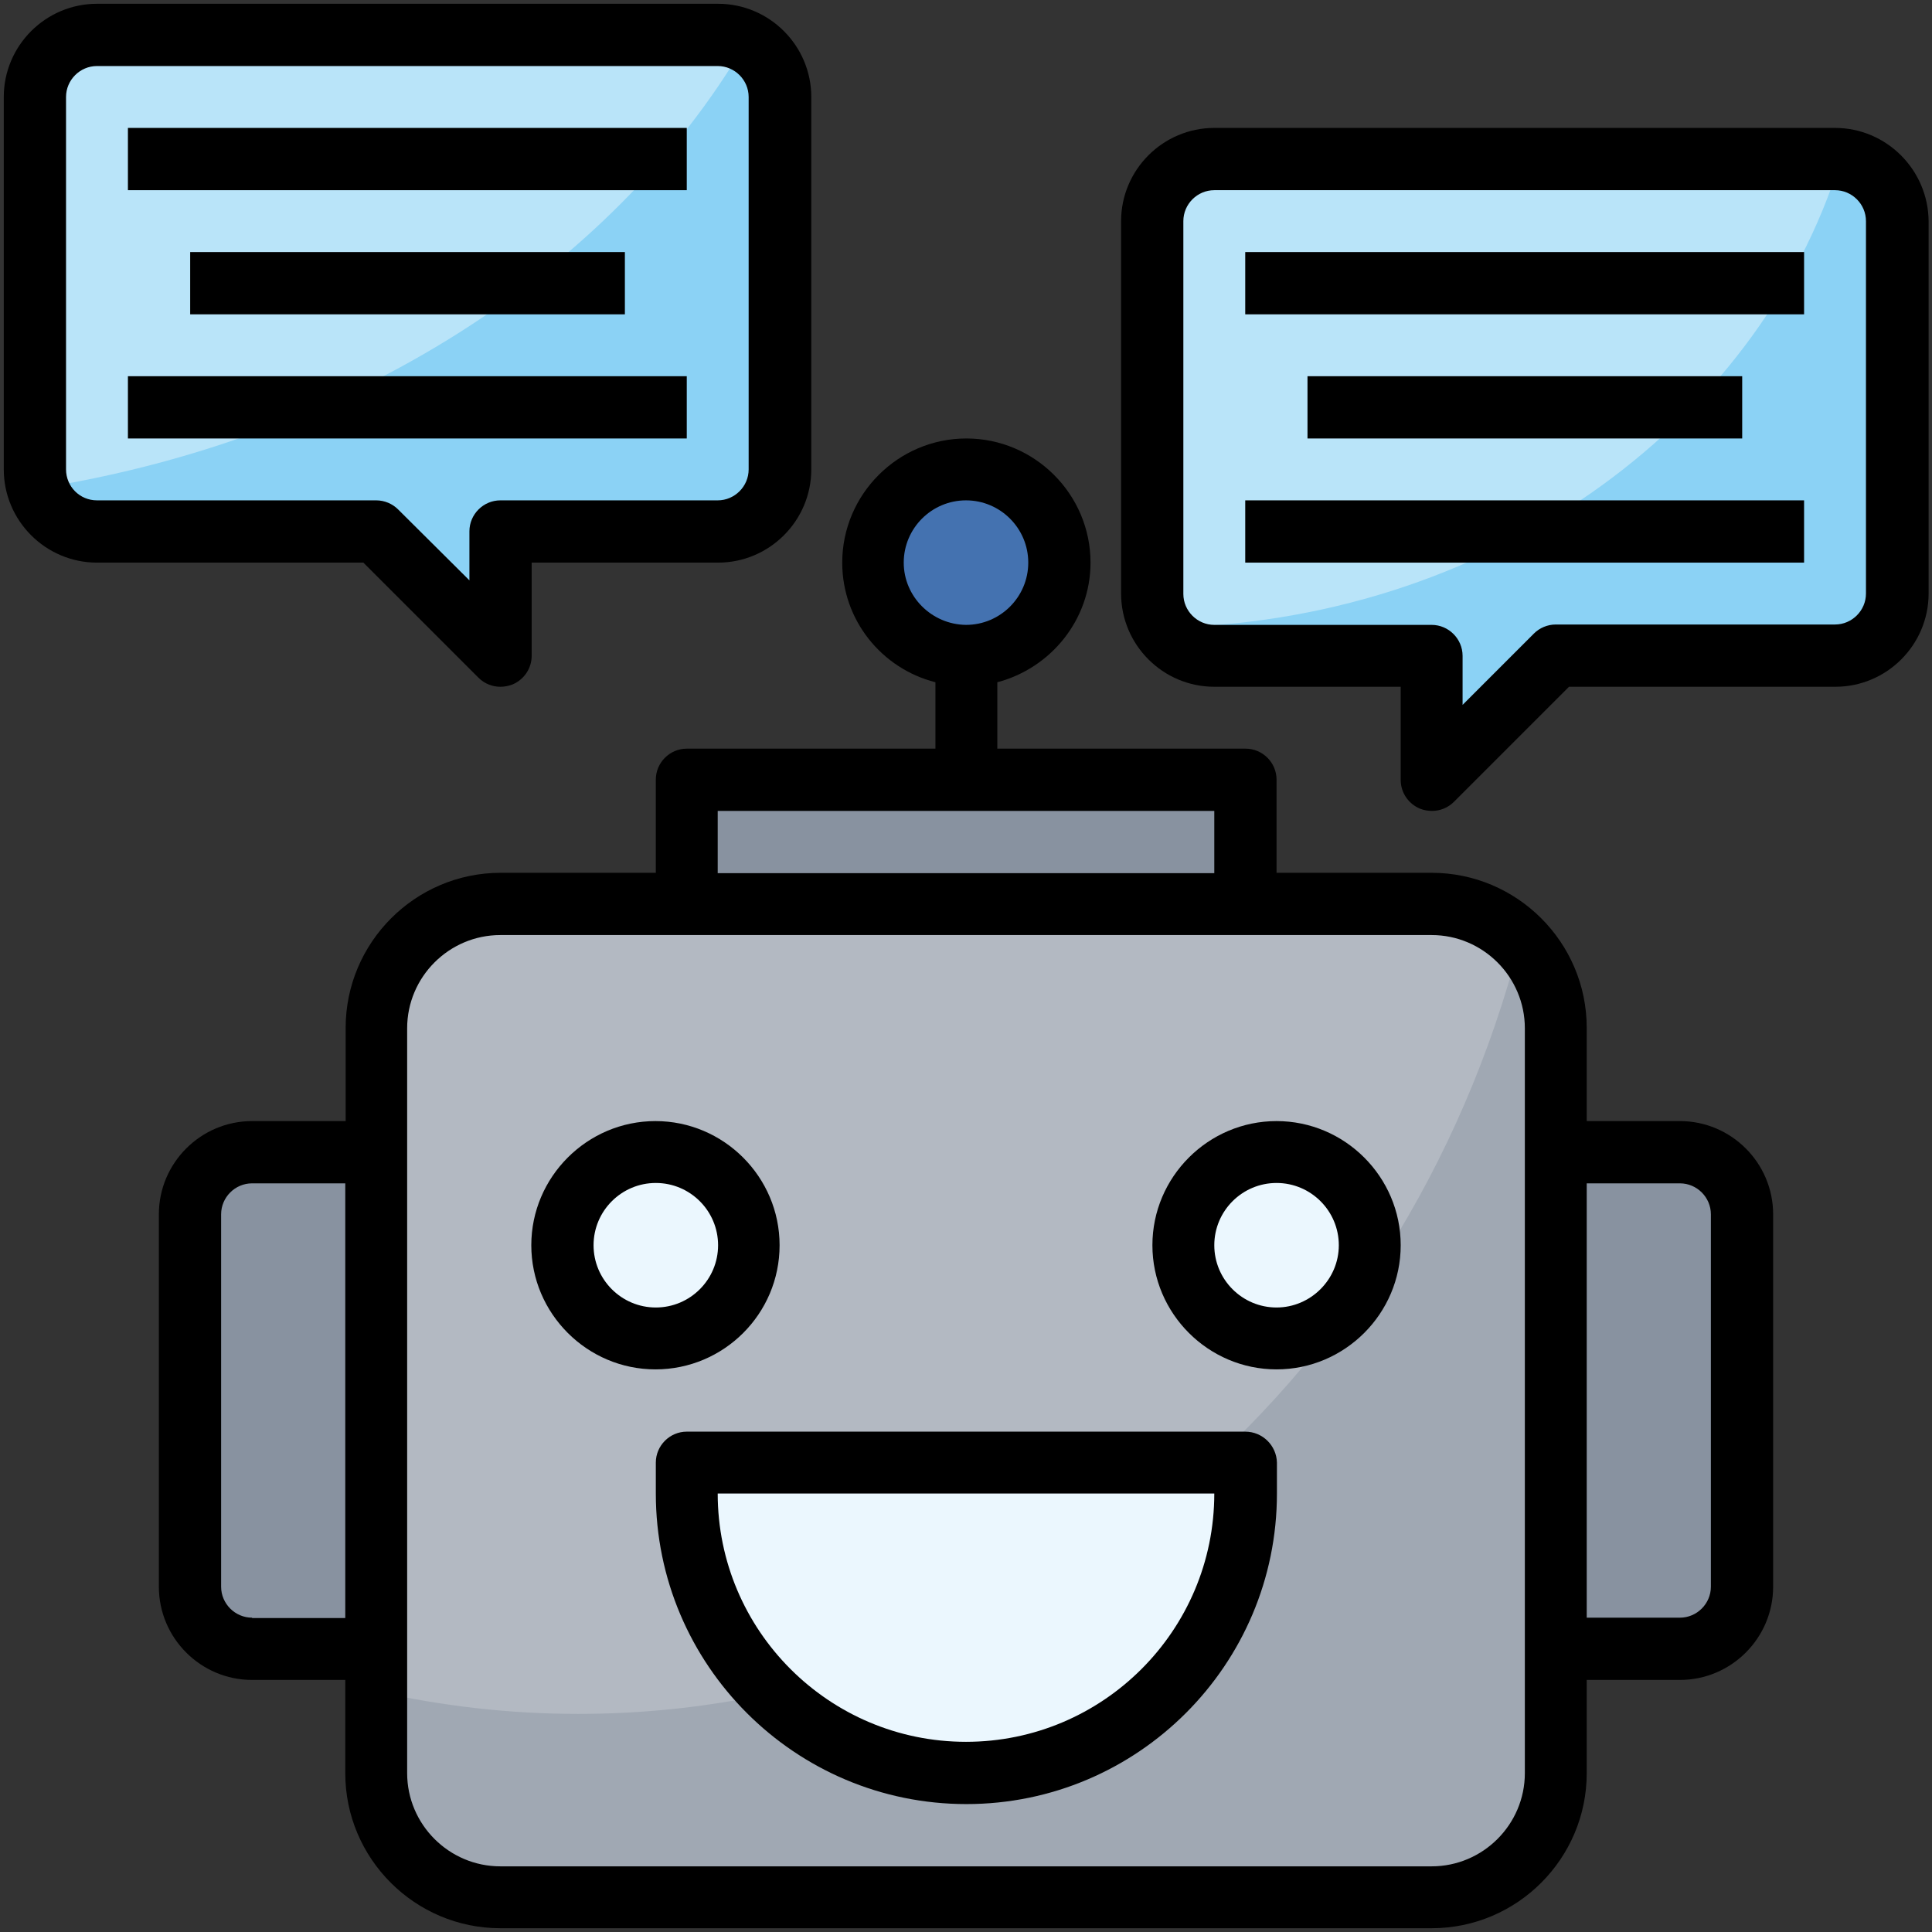
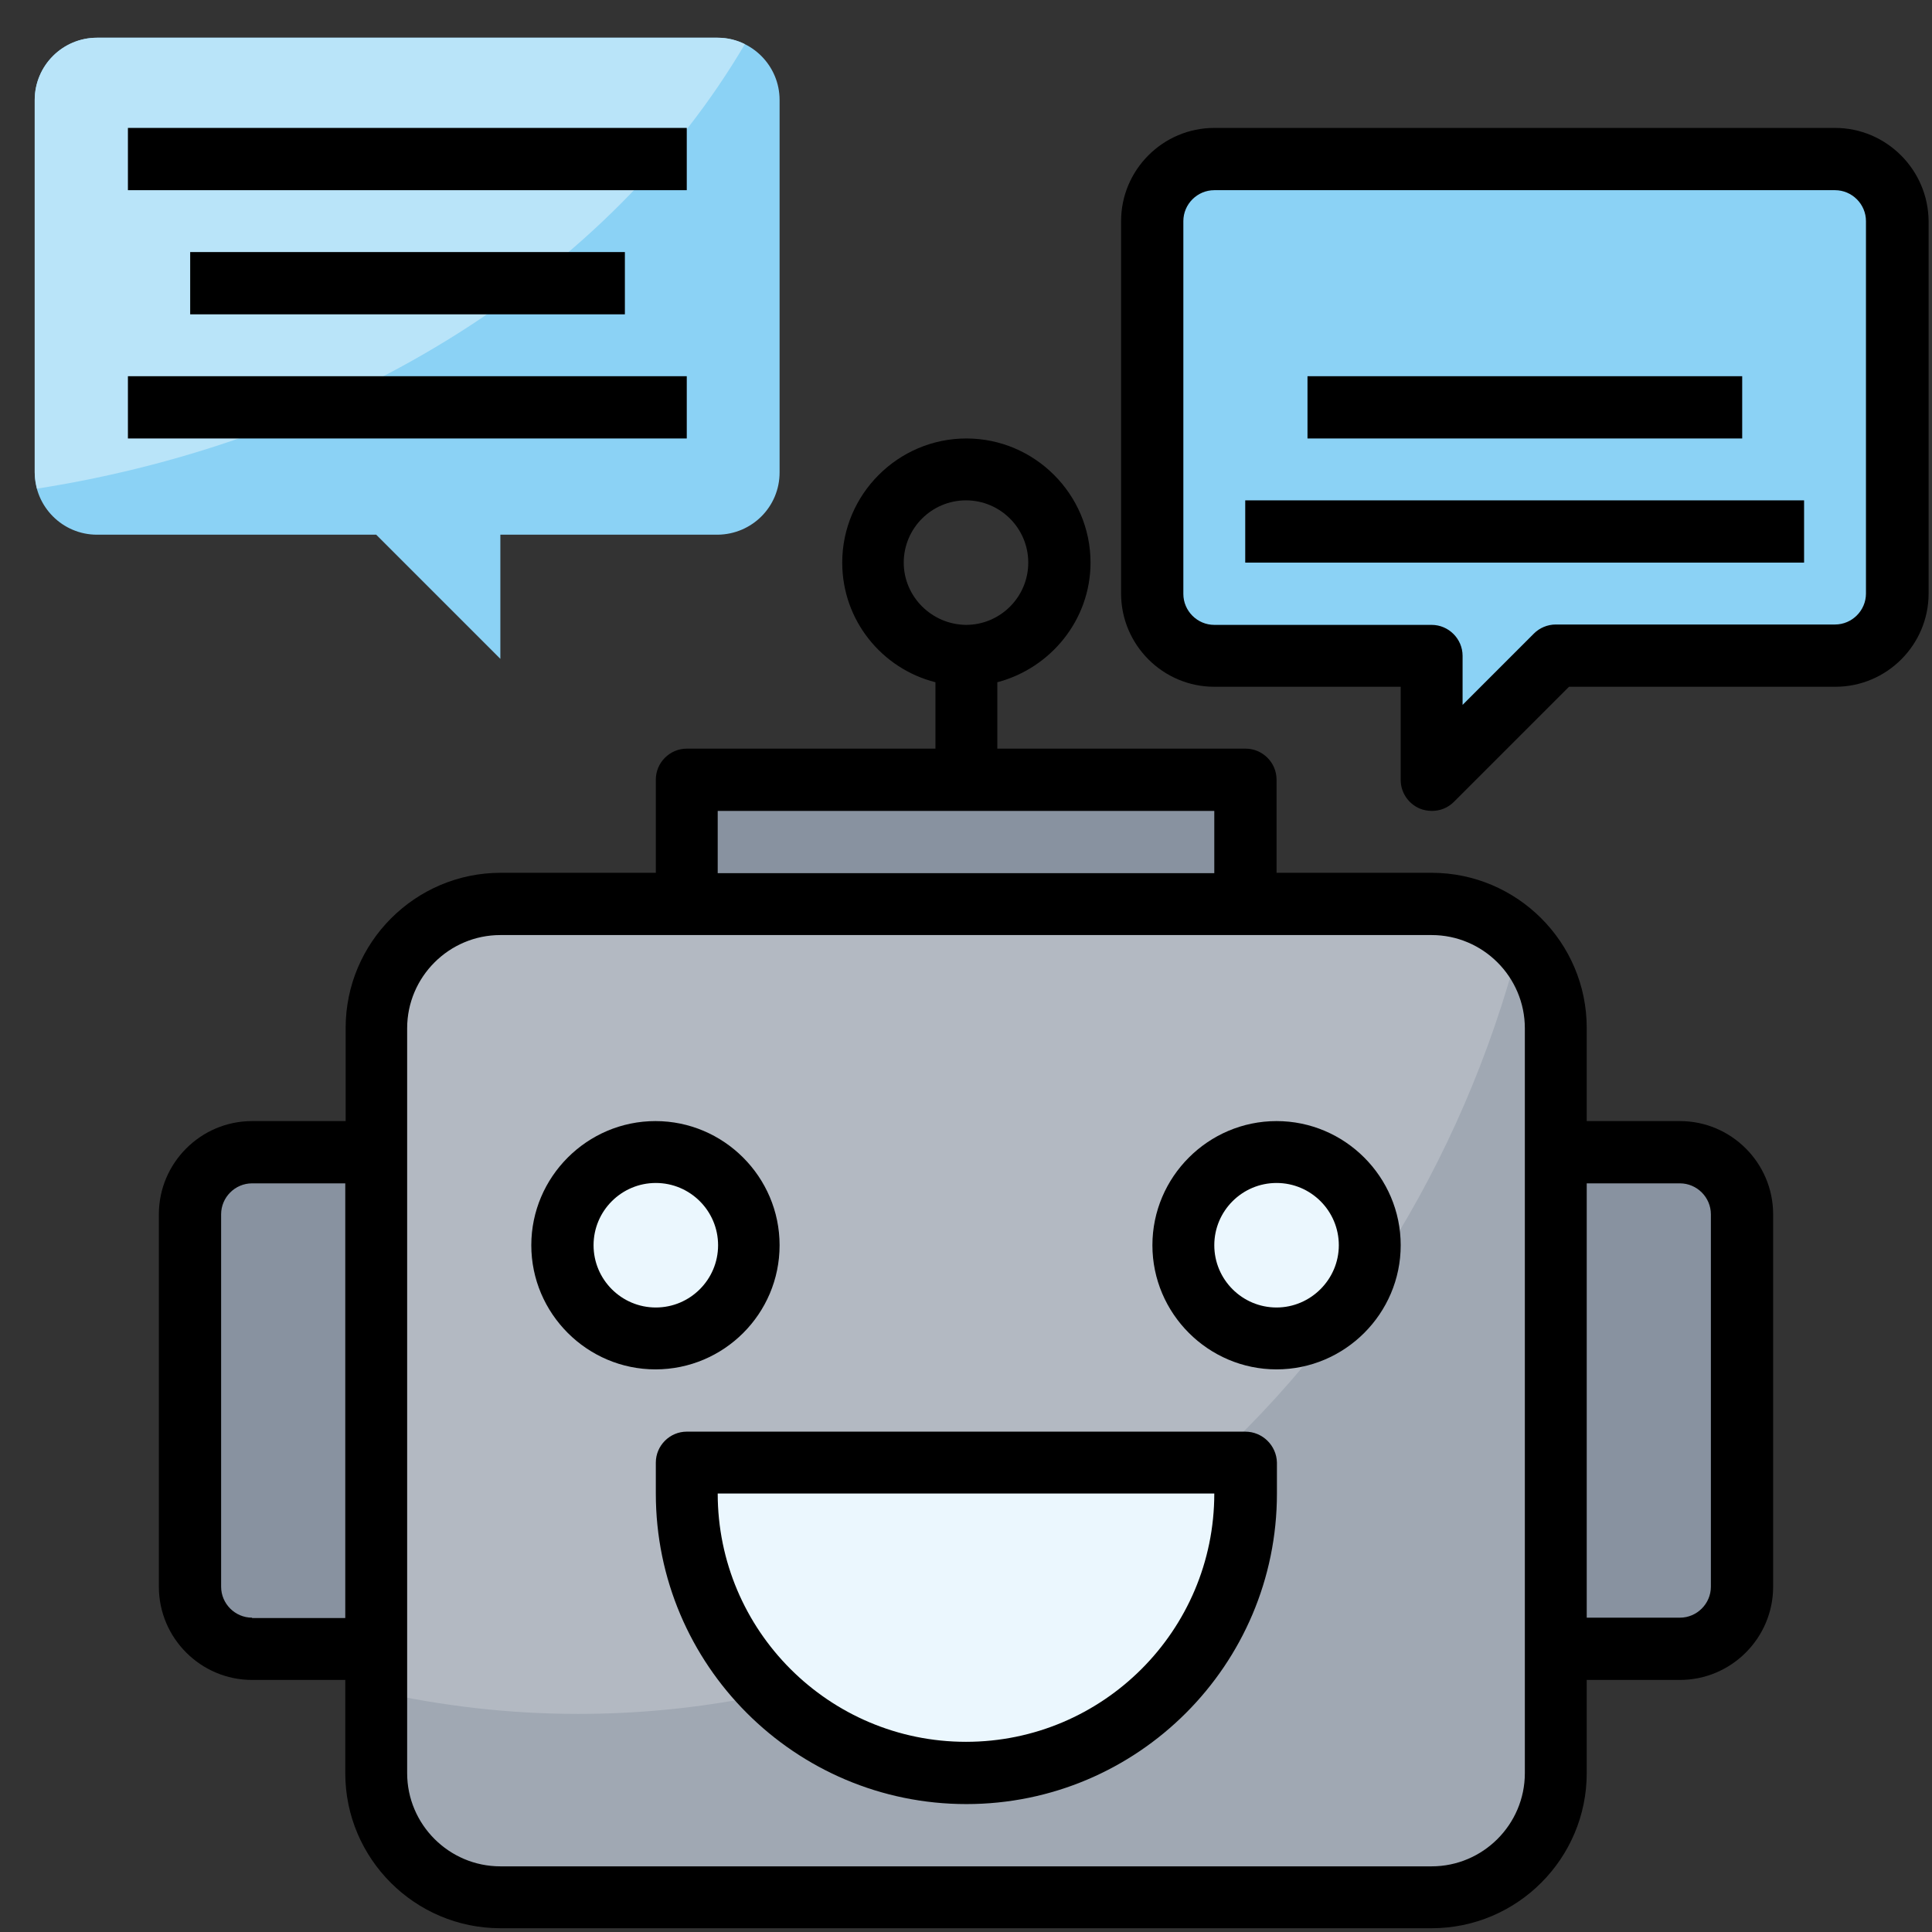
<svg xmlns="http://www.w3.org/2000/svg" version="1.1" id="Layer_1" x="0px" y="0px" viewBox="0 0 512 512" style="enable-background:new 0 0 512 512;" xml:space="preserve">
  <rect x="0" y="0" width="512" height="512" fill="#333333" stroke="none" />
  <style type="text/css">
	.st0{fill:#A0A8B3;}
	.st1{fill:#B3B9C2;}
	.st2{fill:#8892A0;}
	.st3{fill:#8BD2F5;}
	.st4{fill:#B9E4F9;}
	.st5{fill:#EBF7FE;}
	.st6{fill:#4472B0;}
</style>
  <g>
    <path class="st0" d="M379.4,503.6H132.6c-18.2,0-32.9-14.7-32.9-32.9V273.2c0-18.2,14.7-32.9,32.9-32.9h246.8   c18.2,0,32.9,14.7,32.9,32.9v197.4C412.3,488.8,397.6,503.6,379.4,503.6z" />
    <path class="st1" d="M379.4,240.3H132.6c-18.2,0-32.9,14.7-32.9,32.9v175c17.3,3.9,35.1,6,53.5,6c118.9,0,219-86.4,249.5-204.2   C396.7,244,388.5,240.3,379.4,240.3z" />
    <path class="st2" d="M99.7,306.1H66.8c-9.1,0-16.5,7.4-16.5,16.5v98.7c0,9.1,7.4,16.5,16.5,16.5h32.9V306.1z" />
    <path class="st3" d="M206.6,125.2V26.5c0-9.1-7.4-16.5-16.5-16.5H25.7c-9.1,0-16.5,7.4-16.5,16.5v98.7c0,9.1,7.4,16.5,16.5,16.5h74   l32.9,32.9v-32.9h57.6C199.3,141.6,206.6,134.3,206.6,125.2z" />
    <path class="st4" d="M197.4,11.7c-2.2-1.1-4.6-1.7-7.2-1.7H25.7c-9.1,0-16.5,7.4-16.5,16.5v98.7c0,1.5,0.3,2.9,0.6,4.3   C92.8,116.5,162,71.9,197.4,11.7L197.4,11.7z" />
    <path class="st3" d="M305.4,158.1V59.4c0-9.1,7.4-16.5,16.5-16.5h164.5c9.1,0,16.5,7.4,16.5,16.5v98.7c0,9.1-7.4,16.5-16.5,16.5   h-74l-32.9,32.9v-32.9h-57.6C312.7,174.5,305.4,167.2,305.4,158.1z" />
-     <path class="st4" d="M487.6,43c-0.4,0-0.8-0.1-1.2-0.1H321.8c-9.1,0-16.5,7.4-16.5,16.5v98.7c0,3,0.9,5.8,2.3,8.2   C393.5,165.4,465.5,113.5,487.6,43z" />
    <path class="st2" d="M412.3,306.1h32.9c9.1,0,16.5,7.4,16.5,16.5v98.7c0,9.1-7.4,16.5-16.5,16.5h-32.9V306.1z" />
    <g>
      <path class="st5" d="M182,388.4H330v8.2c0,40.9-33.1,74-74,74s-74-33.1-74-74V388.4z" />
      <circle class="st5" cx="173.7" cy="330.8" r="24.7" />
      <circle class="st5" cx="338.3" cy="330.8" r="24.7" />
    </g>
    <path class="st2" d="M182,207.4H330v32.9H182V207.4z" />
-     <circle class="st6" cx="256" cy="149.8" r="24.7" />
    <g>
      <path d="M445.2,297.1h-24.7v-24.7c0-22.7-18.5-41.1-41.1-41.1h-41.1v-24.7c0-4.5-3.7-8.2-8.2-8.2h-65.8v-17.6    c14.1-3.7,24.7-16.5,24.7-31.7c0-18.1-14.8-32.9-32.9-32.9s-32.9,14.8-32.9,32.9c0,15.3,10.5,28.1,24.7,31.7v17.6H182    c-4.5,0-8.2,3.7-8.2,8.2v24.7h-41.1c-22.7,0-41.1,18.5-41.1,41.1v24.7H66.8c-13.6,0-24.7,11.1-24.7,24.7v98.7    c0,13.6,11.1,24.7,24.7,24.7h24.7v24.7c0,22.7,18.5,41.1,41.1,41.1h246.8c22.7,0,41.1-18.5,41.1-41.1v-24.7h24.7    c13.6,0,24.7-11.1,24.7-24.7v-98.7C469.9,308.2,458.8,297.1,445.2,297.1z M239.5,149.1c0-9.1,7.4-16.5,16.5-16.5    c9.1,0,16.5,7.4,16.5,16.5s-7.4,16.5-16.5,16.5C246.9,165.5,239.5,158.1,239.5,149.1z M66.8,428.7c-4.5,0-8.2-3.7-8.2-8.2v-98.7    c0-4.5,3.7-8.2,8.2-8.2h24.7v115.2H66.8z M190.2,214.9h131.6v16.5H190.2V214.9z M404.1,469.9c0,13.6-11.1,24.7-24.7,24.7H132.6    c-13.6,0-24.7-11.1-24.7-24.7V272.5c0-13.6,11.1-24.7,24.7-24.7h246.8c13.6,0,24.7,11.1,24.7,24.7V469.9z M453.4,420.5    c0,4.5-3.7,8.2-8.2,8.2h-24.7V313.6h24.7c4.5,0,8.2,3.7,8.2,8.2V420.5z" />
      <path d="M330,379.4H182c-4.5,0-8.2,3.7-8.2,8.2v8.2c0,45.4,36.9,82.3,82.3,82.3s82.3-36.9,82.3-82.3v-8.2    C338.3,383.1,334.6,379.4,330,379.4z M256,461.6c-36.3,0-65.8-29.5-65.8-65.8h131.6C321.8,432.1,292.3,461.6,256,461.6z" />
      <path d="M206.6,330c0-18.1-14.8-32.9-32.9-32.9s-32.9,14.8-32.9,32.9s14.8,32.9,32.9,32.9S206.6,348.2,206.6,330z M157.3,330    c0-9.1,7.4-16.5,16.5-16.5c9.1,0,16.5,7.4,16.5,16.5s-7.4,16.5-16.5,16.5C164.7,346.5,157.3,339.1,157.3,330z" />
      <path d="M338.3,297.1c-18.1,0-32.9,14.8-32.9,32.9s14.8,32.9,32.9,32.9c18.1,0,32.9-14.8,32.9-32.9S356.4,297.1,338.3,297.1z     M338.3,346.5c-9.1,0-16.5-7.4-16.5-16.5s7.4-16.5,16.5-16.5c9.1,0,16.5,7.4,16.5,16.5S347.3,346.5,338.3,346.5z" />
-       <path d="M126.8,179.6c1.6,1.6,3.7,2.4,5.8,2.4c1.1,0,2.1-0.2,3.2-0.6c3.1-1.3,5.1-4.3,5.1-7.6v-24.7h49.4    c13.6,0,24.7-11.1,24.7-24.7V25.7c0-13.6-11.1-24.7-24.7-24.7H25.7C12.1,1,1,12.1,1,25.7v98.7c0,13.6,11.1,24.7,24.7,24.7h70.6    L126.8,179.6z M17.5,124.4V25.7c0-4.5,3.7-8.2,8.2-8.2h164.5c4.5,0,8.2,3.7,8.2,8.2v98.7c0,4.5-3.7,8.2-8.2,8.2h-57.6    c-4.5,0-8.2,3.7-8.2,8.2v13L105.5,135c-1.5-1.5-3.6-2.4-5.8-2.4h-74C21.1,132.6,17.5,128.9,17.5,124.4z" />
      <path d="M486.3,33.9H321.8c-13.6,0-24.7,11.1-24.7,24.7v98.7c0,13.6,11.1,24.7,24.7,24.7h49.4v24.7c0,3.3,2,6.3,5.1,7.6    c1,0.4,2.1,0.6,3.2,0.6c2.1,0,4.2-0.8,5.8-2.4l30.5-30.5h70.6c13.6,0,24.7-11.1,24.7-24.7V58.6C511,45,499.9,33.9,486.3,33.9z     M494.5,157.3c0,4.5-3.7,8.2-8.2,8.2h-74c-2.2,0-4.3,0.9-5.8,2.4l-18.9,18.9v-13c0-4.5-3.7-8.2-8.2-8.2h-57.6    c-4.5,0-8.2-3.7-8.2-8.2V58.6c0-4.5,3.7-8.2,8.2-8.2h164.5c4.5,0,8.2,3.7,8.2,8.2V157.3z" />
      <path d="M33.9,33.9H182v16.5H33.9V33.9z" />
      <path d="M33.9,99.7H182v16.5H33.9V99.7z" />
      <path d="M50.4,66.8h115.2v16.5H50.4V66.8z" />
-       <path d="M330,66.8h148.1v16.5H330V66.8z" />
+       <path d="M330,66.8h148.1v16.5V66.8z" />
      <path d="M330,132.6h148.1v16.5H330V132.6z" />
      <path d="M346.5,99.7h115.2v16.5H346.5V99.7z" />
    </g>
  </g>
</svg>